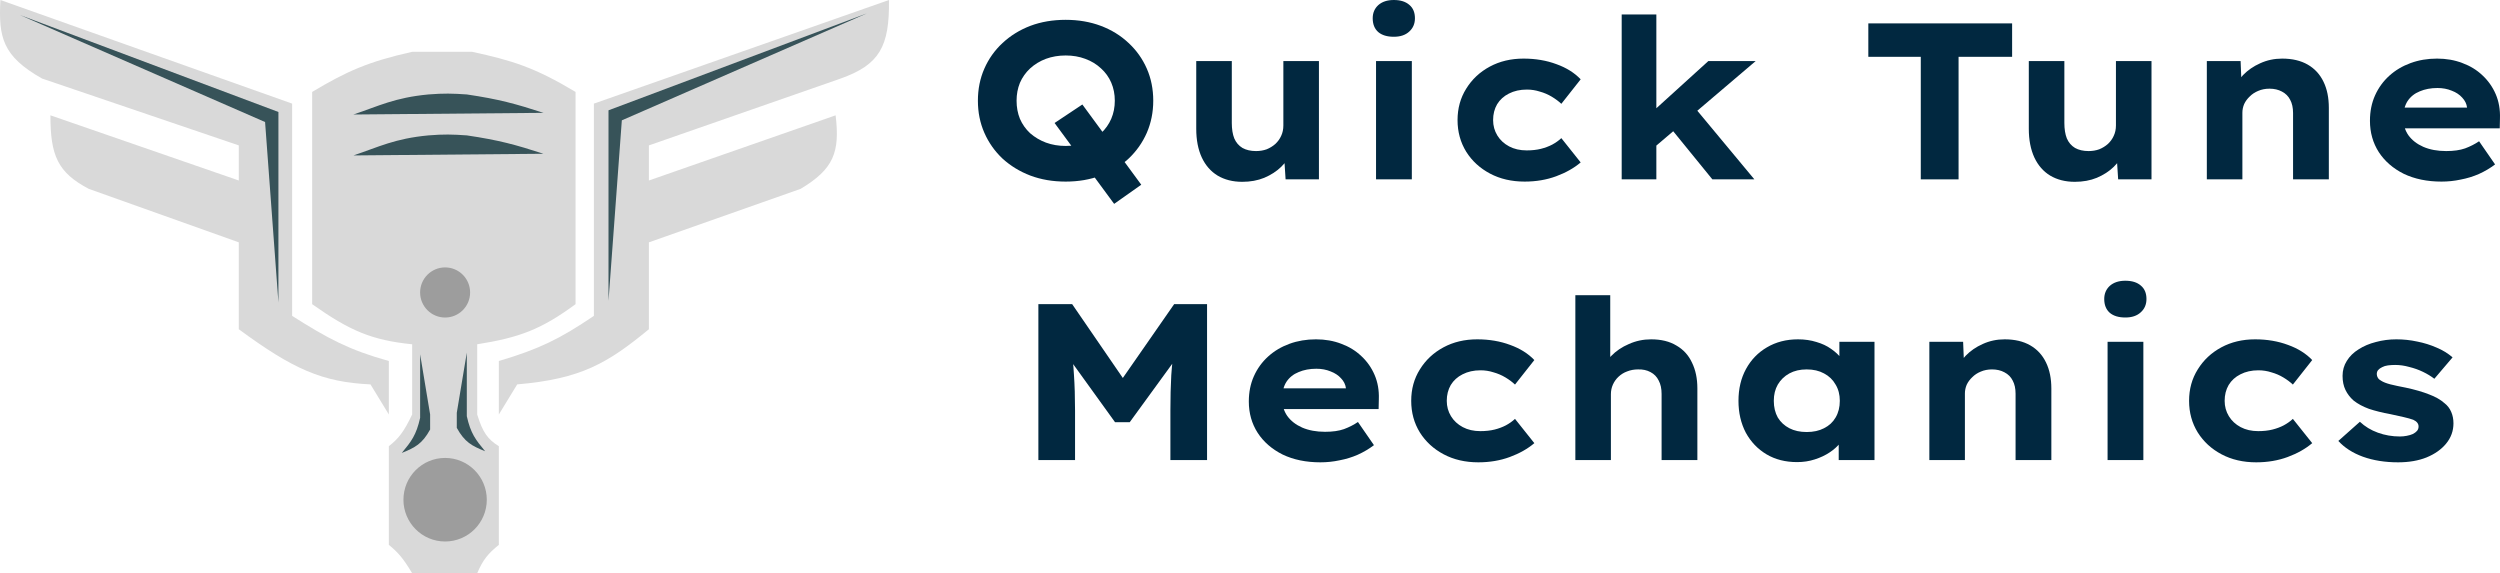
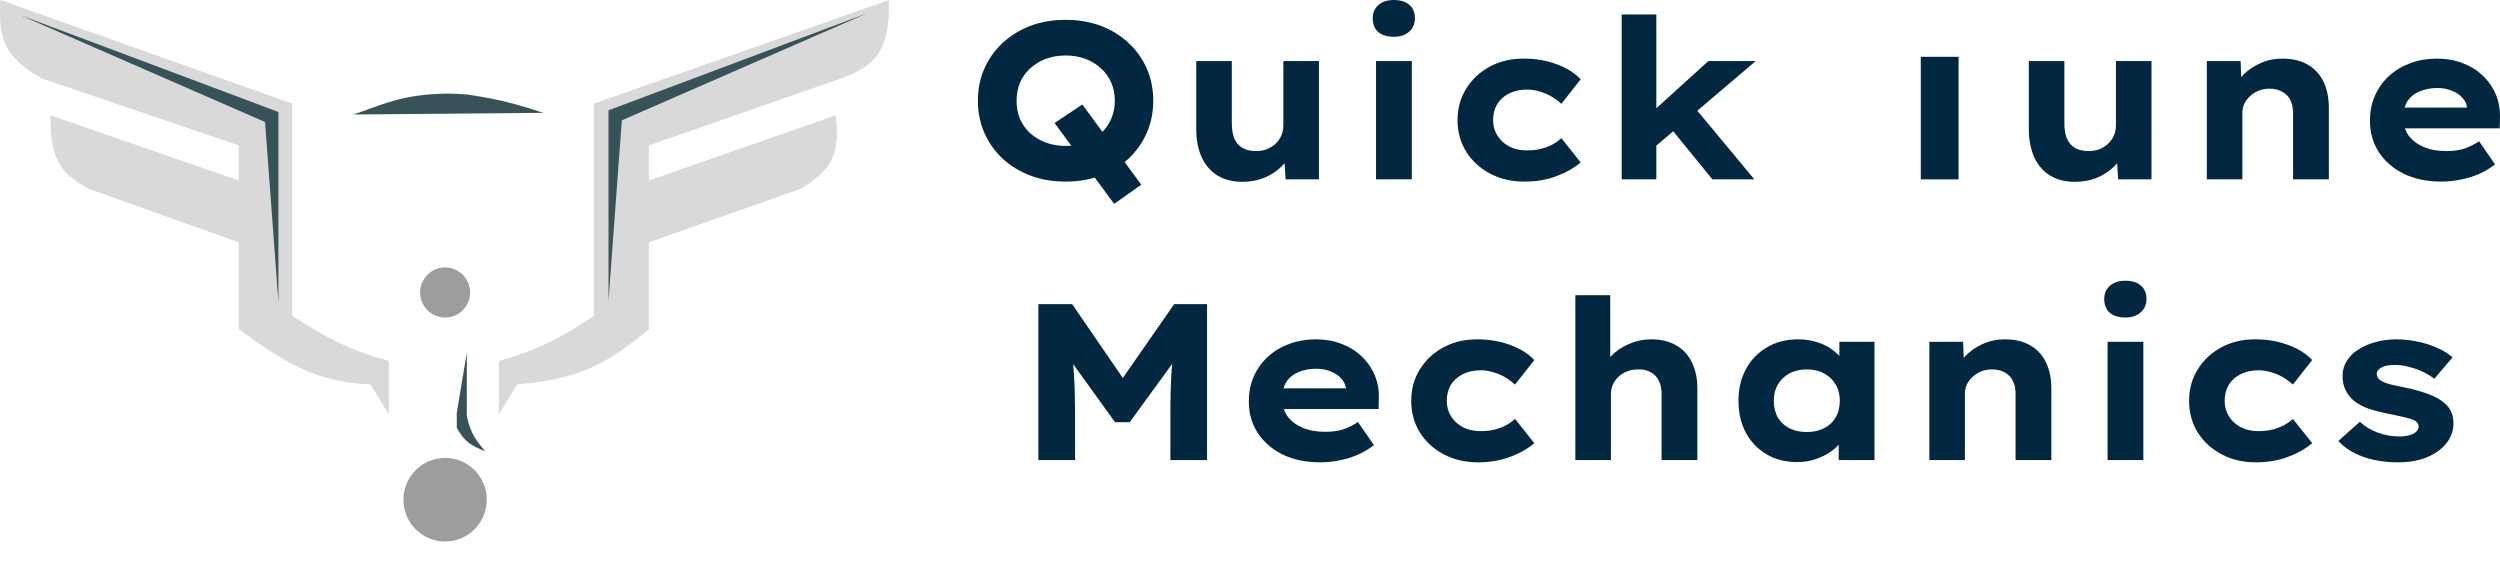
<svg xmlns="http://www.w3.org/2000/svg" width="157" height="36" viewBox="0 0 157 36" fill="none">
  <path d="M18.346 6.507L0.025 0C-0.096 2.325 0.143 3.523 2.642 4.933L14.996 9.131V11.335L3.166 7.242C3.165 9.776 3.624 10.831 5.574 11.86L14.996 15.219V20.676C18.408 23.184 20.227 23.997 23.267 24.14L24.419 26.029V22.671C21.909 21.975 20.554 21.239 18.346 19.837V6.507Z" fill="#D9D9D9" />
  <path d="M52.791 4.933C55.227 4.067 55.869 2.93 55.827 0L37.296 6.507V19.837C35.191 21.258 33.907 21.907 31.328 22.671V26.029L32.48 24.14C36.502 23.793 38.144 22.817 40.751 20.676V15.219L50.278 11.86C52.358 10.614 52.755 9.562 52.477 7.242L40.751 11.335V9.131L52.791 4.933Z" fill="#D9D9D9" />
-   <path d="M25.884 3.254C23.136 3.871 21.794 4.464 19.603 5.773V19.102C21.97 20.773 23.344 21.364 25.884 21.621V26.029C25.351 27.147 25.025 27.541 24.419 28.023V34.216C24.993 34.691 25.315 35.045 25.884 36H29.968C30.334 35.139 30.65 34.77 31.328 34.216V28.023C30.637 27.589 30.322 27.18 29.968 26.029V21.621C32.605 21.201 33.977 20.698 36.145 19.102V5.773C33.553 4.219 32.144 3.796 29.653 3.254H25.884Z" fill="#D9D9D9" />
  <ellipse cx="27.953" cy="18.367" rx="1.57" ry="1.574" fill="#9D9D9D" />
  <ellipse cx="27.953" cy="31.382" rx="2.617" ry="2.624" fill="#9D9D9D" />
  <path d="M17.485 7.033L1.257 0.945L16.647 7.663L17.485 18.998V7.033Z" fill="#375359" />
-   <path d="M26.384 26.24V22.252L27.012 26.03V26.974C26.513 27.88 26.067 28.107 25.232 28.444C25.825 27.731 26.145 27.32 26.384 26.24Z" fill="#375359" />
  <path d="M38.214 6.927L54.441 0.84L39.051 7.557L38.214 18.892V6.927Z" fill="#375359" />
  <path d="M29.315 26.134V22.146L28.686 25.924V26.869C29.185 27.774 29.631 28.001 30.466 28.338C29.873 27.625 29.553 27.214 29.315 26.134Z" fill="#375359" />
-   <path d="M26.907 8.502C24.771 8.704 23.795 9.227 22.195 9.761L34.13 9.656C32.369 9.086 31.343 8.802 29.315 8.502C28.407 8.439 27.885 8.424 26.907 8.502Z" fill="#375359" />
  <path d="M26.907 5.931C24.771 6.133 23.795 6.657 22.195 7.191L34.13 7.086C32.369 6.516 31.343 6.232 29.315 5.931C28.407 5.869 27.885 5.854 26.907 5.931Z" fill="#375359" />
  <path d="M69.968 12.803L66.227 7.724L67.972 6.562L71.671 11.6L69.968 12.803ZM66.925 11.404C66.116 11.404 65.376 11.278 64.706 11.026C64.045 10.774 63.464 10.419 62.961 9.962C62.468 9.496 62.087 8.955 61.817 8.339C61.547 7.724 61.412 7.052 61.412 6.324C61.412 5.597 61.547 4.925 61.817 4.31C62.087 3.694 62.468 3.158 62.961 2.7C63.464 2.234 64.045 1.875 64.706 1.623C65.376 1.371 66.116 1.245 66.925 1.245C67.725 1.245 68.46 1.371 69.13 1.623C69.8 1.875 70.382 2.234 70.875 2.7C71.368 3.158 71.75 3.694 72.02 4.31C72.29 4.925 72.424 5.597 72.424 6.324C72.424 7.043 72.29 7.714 72.02 8.339C71.75 8.955 71.368 9.496 70.875 9.962C70.382 10.419 69.8 10.774 69.13 11.026C68.46 11.278 67.725 11.404 66.925 11.404ZM66.925 9.165C67.372 9.165 67.781 9.095 68.153 8.955C68.535 8.815 68.865 8.619 69.144 8.367C69.424 8.106 69.638 7.803 69.787 7.458C69.935 7.113 70.01 6.735 70.01 6.324C70.01 5.914 69.935 5.536 69.787 5.191C69.638 4.846 69.424 4.547 69.144 4.296C68.865 4.034 68.535 3.834 68.153 3.694C67.781 3.554 67.372 3.484 66.925 3.484C66.479 3.484 66.064 3.554 65.683 3.694C65.311 3.834 64.981 4.034 64.692 4.296C64.413 4.557 64.199 4.86 64.05 5.205C63.91 5.55 63.841 5.923 63.841 6.324C63.841 6.735 63.91 7.113 64.05 7.458C64.199 7.803 64.413 8.106 64.692 8.367C64.981 8.619 65.311 8.815 65.683 8.955C66.064 9.095 66.479 9.165 66.925 9.165Z" fill="#012840" />
  <path d="M78.013 11.418C77.418 11.418 76.901 11.287 76.464 11.026C76.036 10.765 75.706 10.387 75.473 9.892C75.24 9.389 75.124 8.787 75.124 8.087V3.834H77.357V7.724C77.357 8.106 77.409 8.428 77.511 8.689C77.623 8.95 77.795 9.151 78.027 9.291C78.26 9.421 78.544 9.487 78.879 9.487C79.121 9.487 79.344 9.449 79.549 9.375C79.753 9.291 79.935 9.179 80.093 9.039C80.251 8.89 80.372 8.722 80.456 8.535C80.549 8.339 80.595 8.12 80.595 7.878V3.834H82.829V11.264H80.735L80.637 9.739L81.042 9.571C80.94 9.897 80.744 10.2 80.456 10.48C80.167 10.76 79.814 10.989 79.395 11.166C78.986 11.334 78.525 11.418 78.013 11.418Z" fill="#012840" />
  <path d="M86.415 11.264V3.834H88.663V11.264H86.415ZM87.532 2.309C87.113 2.309 86.788 2.211 86.555 2.015C86.322 1.81 86.206 1.52 86.206 1.147C86.206 0.812 86.322 0.536 86.555 0.322C86.797 0.107 87.123 0 87.532 0C87.951 0 88.276 0.103 88.509 0.308C88.742 0.504 88.858 0.784 88.858 1.147C88.858 1.492 88.737 1.772 88.495 1.987C88.262 2.201 87.941 2.309 87.532 2.309Z" fill="#012840" />
  <path d="M95.749 11.404C94.93 11.404 94.204 11.236 93.572 10.9C92.939 10.564 92.441 10.107 92.078 9.529C91.716 8.941 91.534 8.279 91.534 7.542C91.534 6.805 91.716 6.147 92.078 5.569C92.441 4.981 92.934 4.519 93.558 4.184C94.181 3.848 94.888 3.68 95.679 3.68C96.433 3.68 97.122 3.797 97.745 4.03C98.368 4.254 98.876 4.571 99.266 4.981L98.052 6.52C97.885 6.362 97.684 6.213 97.452 6.073C97.219 5.933 96.968 5.825 96.698 5.751C96.438 5.667 96.168 5.625 95.889 5.625C95.461 5.625 95.084 5.709 94.758 5.877C94.442 6.035 94.195 6.259 94.018 6.548C93.851 6.838 93.767 7.169 93.767 7.542C93.767 7.896 93.856 8.218 94.032 8.507C94.209 8.796 94.456 9.025 94.772 9.193C95.088 9.361 95.456 9.445 95.875 9.445C96.21 9.445 96.507 9.412 96.768 9.347C97.028 9.281 97.266 9.193 97.48 9.081C97.703 8.96 97.894 8.824 98.052 8.675L99.266 10.2C98.848 10.555 98.336 10.844 97.731 11.068C97.126 11.292 96.466 11.404 95.749 11.404Z" fill="#012840" />
  <path d="M103.894 9.249L103.168 7.57L107.285 3.834H110.258L103.894 9.249ZM101.842 11.264V0.909H104.019V11.264H101.842ZM107.537 11.264L104.508 7.542L106.057 6.31L110.175 11.264H107.537Z" fill="#012840" />
-   <path d="M120.625 11.264V3.568H117.331V1.469H126.361V3.568H122.998V11.264H120.625Z" fill="#012840" />
+   <path d="M120.625 11.264V3.568H117.331H126.361V3.568H122.998V11.264H120.625Z" fill="#012840" />
  <path d="M130.298 11.418C129.703 11.418 129.187 11.287 128.749 11.026C128.321 10.765 127.991 10.387 127.758 9.892C127.526 9.389 127.409 8.787 127.409 8.087V3.834H129.642V7.724C129.642 8.106 129.694 8.428 129.796 8.689C129.908 8.95 130.08 9.151 130.312 9.291C130.545 9.421 130.829 9.487 131.164 9.487C131.406 9.487 131.629 9.449 131.834 9.375C132.038 9.291 132.22 9.179 132.378 9.039C132.536 8.89 132.657 8.722 132.741 8.535C132.834 8.339 132.881 8.12 132.881 7.878V3.834H135.114V11.264H133.02L132.922 9.739L133.327 9.571C133.225 9.897 133.029 10.2 132.741 10.48C132.453 10.76 132.099 10.989 131.68 11.166C131.271 11.334 130.81 11.418 130.298 11.418Z" fill="#012840" />
  <path d="M138.589 11.264V3.834H140.71L140.78 5.569L140.25 5.723C140.371 5.359 140.576 5.023 140.864 4.715C141.162 4.408 141.52 4.16 141.939 3.974C142.367 3.778 142.827 3.68 143.32 3.68C143.953 3.68 144.488 3.806 144.926 4.058C145.363 4.31 145.693 4.669 145.917 5.135C146.14 5.592 146.251 6.138 146.251 6.772V11.264H144.004V7.094C144.004 6.768 143.944 6.492 143.823 6.268C143.711 6.045 143.539 5.872 143.307 5.751C143.083 5.63 142.823 5.569 142.525 5.569C142.264 5.569 142.027 5.616 141.813 5.709C141.608 5.793 141.432 5.909 141.283 6.059C141.134 6.199 141.018 6.357 140.934 6.534C140.859 6.712 140.822 6.893 140.822 7.08V11.264H139.719C139.412 11.264 139.166 11.264 138.98 11.264C138.794 11.264 138.663 11.264 138.589 11.264Z" fill="#012840" />
  <path d="M153.327 11.404C152.424 11.404 151.634 11.24 150.954 10.914C150.284 10.578 149.763 10.126 149.391 9.557C149.019 8.978 148.833 8.321 148.833 7.584C148.833 6.996 148.94 6.464 149.154 5.989C149.368 5.513 149.666 5.102 150.047 4.757C150.429 4.412 150.875 4.146 151.387 3.96C151.899 3.773 152.452 3.68 153.048 3.68C153.625 3.68 154.155 3.773 154.639 3.96C155.123 4.137 155.542 4.394 155.895 4.729C156.258 5.065 156.537 5.462 156.733 5.919C156.928 6.376 157.016 6.879 156.998 7.43L156.984 8.059H150.298L149.977 6.758H155.169L154.932 7.038V6.758C154.904 6.525 154.802 6.315 154.625 6.129C154.458 5.942 154.239 5.797 153.969 5.695C153.699 5.583 153.401 5.527 153.076 5.527C152.657 5.527 152.285 5.597 151.959 5.737C151.634 5.867 151.378 6.073 151.192 6.352C151.015 6.632 150.926 6.987 150.926 7.416C150.926 7.826 151.033 8.185 151.247 8.493C151.471 8.801 151.782 9.044 152.183 9.221C152.592 9.398 153.071 9.487 153.62 9.487C154.095 9.487 154.49 9.431 154.807 9.319C155.132 9.198 155.425 9.048 155.686 8.871L156.691 10.326C156.384 10.559 156.044 10.76 155.672 10.928C155.309 11.086 154.927 11.203 154.527 11.278C154.137 11.362 153.736 11.404 153.327 11.404Z" fill="#012840" />
  <path d="M65.21 28.894V19.099H67.331L71.239 24.794L69.788 24.78L73.738 19.099H75.803V28.894H73.501V25.788C73.501 24.976 73.519 24.234 73.556 23.563C73.603 22.882 73.677 22.201 73.78 21.52L74.031 22.276L70.946 26.515H70.025L66.969 22.276L67.234 21.52C67.336 22.182 67.406 22.849 67.443 23.521C67.49 24.183 67.513 24.939 67.513 25.788V28.894H65.21Z" fill="#012840" />
  <path d="M82.921 29.034C82.018 29.034 81.227 28.87 80.548 28.544C79.878 28.208 79.357 27.756 78.985 27.187C78.612 26.608 78.426 25.951 78.426 25.214C78.426 24.626 78.533 24.095 78.747 23.619C78.961 23.143 79.259 22.733 79.641 22.387C80.022 22.042 80.469 21.776 80.981 21.59C81.492 21.403 82.046 21.31 82.641 21.31C83.218 21.31 83.749 21.403 84.233 21.59C84.716 21.767 85.135 22.024 85.489 22.36C85.852 22.695 86.131 23.092 86.326 23.549C86.522 24.006 86.61 24.51 86.591 25.06L86.577 25.69H79.892L79.571 24.388H84.763L84.526 24.668V24.388C84.498 24.155 84.395 23.945 84.219 23.759C84.051 23.572 83.832 23.427 83.563 23.325C83.293 23.213 82.995 23.157 82.669 23.157C82.251 23.157 81.879 23.227 81.553 23.367C81.227 23.497 80.971 23.703 80.785 23.983C80.608 24.262 80.52 24.617 80.52 25.046C80.52 25.456 80.627 25.816 80.841 26.123C81.064 26.431 81.376 26.674 81.776 26.851C82.186 27.028 82.665 27.117 83.214 27.117C83.688 27.117 84.084 27.061 84.4 26.949C84.726 26.828 85.019 26.678 85.279 26.501L86.284 27.956C85.977 28.189 85.638 28.39 85.265 28.558C84.903 28.717 84.521 28.833 84.121 28.908C83.73 28.992 83.33 29.034 82.921 29.034Z" fill="#012840" />
  <path d="M92.839 29.034C92.02 29.034 91.294 28.866 90.662 28.53C90.029 28.194 89.531 27.737 89.168 27.159C88.805 26.571 88.624 25.909 88.624 25.172C88.624 24.435 88.805 23.777 89.168 23.199C89.531 22.611 90.024 22.15 90.648 21.814C91.271 21.478 91.978 21.31 92.769 21.31C93.523 21.31 94.212 21.427 94.835 21.66C95.458 21.884 95.966 22.201 96.356 22.611L95.142 24.151C94.975 23.992 94.775 23.843 94.542 23.703C94.309 23.563 94.058 23.456 93.788 23.381C93.528 23.297 93.258 23.255 92.979 23.255C92.551 23.255 92.174 23.339 91.848 23.507C91.532 23.665 91.285 23.889 91.108 24.178C90.941 24.468 90.857 24.799 90.857 25.172C90.857 25.526 90.946 25.848 91.122 26.137C91.299 26.427 91.546 26.655 91.862 26.823C92.178 26.991 92.546 27.075 92.965 27.075C93.3 27.075 93.597 27.042 93.858 26.977C94.118 26.912 94.356 26.823 94.57 26.711C94.793 26.59 94.984 26.454 95.142 26.305L96.356 27.83C95.938 28.185 95.426 28.474 94.821 28.698C94.216 28.922 93.556 29.034 92.839 29.034Z" fill="#012840" />
  <path d="M98.932 28.894V18.54H101.123V23.199L100.593 23.381C100.686 23.008 100.881 22.667 101.179 22.36C101.486 22.042 101.858 21.79 102.296 21.604C102.733 21.408 103.198 21.31 103.692 21.31C104.324 21.31 104.855 21.441 105.283 21.702C105.72 21.954 106.046 22.313 106.26 22.779C106.483 23.236 106.595 23.773 106.595 24.388V28.894H104.348V24.738C104.348 24.402 104.287 24.122 104.166 23.899C104.054 23.665 103.882 23.488 103.65 23.367C103.426 23.246 103.166 23.19 102.868 23.199C102.626 23.199 102.398 23.241 102.184 23.325C101.979 23.399 101.798 23.512 101.64 23.661C101.491 23.801 101.375 23.964 101.291 24.151C101.207 24.337 101.165 24.538 101.165 24.752V28.894H100.063C99.756 28.894 99.509 28.894 99.323 28.894C99.137 28.894 99.007 28.894 98.932 28.894Z" fill="#012840" />
  <path d="M112.861 29.02C112.126 29.02 111.484 28.857 110.935 28.53C110.386 28.203 109.953 27.751 109.637 27.173C109.329 26.585 109.176 25.918 109.176 25.172C109.176 24.416 109.334 23.749 109.65 23.171C109.967 22.593 110.404 22.14 110.962 21.814C111.53 21.478 112.181 21.31 112.916 21.31C113.335 21.31 113.721 21.366 114.075 21.478C114.429 21.581 114.736 21.725 114.996 21.912C115.266 22.098 115.485 22.303 115.652 22.527C115.829 22.751 115.945 22.984 116.001 23.227H115.513V21.464H117.718V28.894H115.471V26.991L115.945 27.061C115.889 27.303 115.773 27.541 115.596 27.774C115.419 28.008 115.192 28.218 114.912 28.404C114.633 28.591 114.317 28.74 113.963 28.852C113.619 28.964 113.251 29.02 112.861 29.02ZM113.461 27.131C113.88 27.131 114.242 27.052 114.549 26.893C114.866 26.734 115.108 26.511 115.275 26.221C115.452 25.923 115.54 25.573 115.54 25.172C115.54 24.78 115.452 24.44 115.275 24.151C115.108 23.852 114.866 23.619 114.549 23.451C114.242 23.283 113.88 23.199 113.461 23.199C113.042 23.199 112.679 23.283 112.372 23.451C112.065 23.619 111.823 23.852 111.646 24.151C111.479 24.44 111.395 24.78 111.395 25.172C111.395 25.573 111.479 25.923 111.646 26.221C111.823 26.511 112.065 26.734 112.372 26.893C112.679 27.052 113.042 27.131 113.461 27.131Z" fill="#012840" />
  <path d="M121.163 28.894V21.464H123.284L123.354 23.199L122.824 23.353C122.945 22.989 123.149 22.653 123.438 22.346C123.736 22.038 124.094 21.79 124.513 21.604C124.941 21.408 125.401 21.31 125.894 21.31C126.527 21.31 127.062 21.436 127.499 21.688C127.937 21.94 128.267 22.299 128.49 22.765C128.714 23.222 128.825 23.768 128.825 24.402V28.894H126.578V24.724C126.578 24.398 126.518 24.122 126.397 23.899C126.285 23.675 126.113 23.502 125.88 23.381C125.657 23.26 125.397 23.199 125.099 23.199C124.838 23.199 124.601 23.246 124.387 23.339C124.182 23.423 124.005 23.54 123.857 23.689C123.708 23.829 123.591 23.987 123.508 24.164C123.433 24.342 123.396 24.524 123.396 24.71V28.894H122.293C121.986 28.894 121.74 28.894 121.554 28.894C121.368 28.894 121.237 28.894 121.163 28.894Z" fill="#012840" />
  <path d="M132.356 28.894V21.464H134.603V28.894H132.356ZM133.472 19.939C133.054 19.939 132.728 19.841 132.495 19.645C132.263 19.44 132.146 19.151 132.146 18.777C132.146 18.442 132.263 18.166 132.495 17.952C132.737 17.737 133.063 17.63 133.472 17.63C133.891 17.63 134.217 17.733 134.449 17.938C134.682 18.134 134.798 18.414 134.798 18.777C134.798 19.123 134.677 19.402 134.435 19.617C134.203 19.831 133.882 19.939 133.472 19.939Z" fill="#012840" />
  <path d="M141.689 29.034C140.871 29.034 140.145 28.866 139.512 28.53C138.879 28.194 138.382 27.737 138.019 27.159C137.656 26.571 137.474 25.909 137.474 25.172C137.474 24.435 137.656 23.777 138.019 23.199C138.382 22.611 138.875 22.15 139.498 21.814C140.122 21.478 140.829 21.31 141.62 21.31C142.373 21.31 143.062 21.427 143.685 21.66C144.309 21.884 144.816 22.201 145.207 22.611L143.992 24.151C143.825 23.992 143.625 23.843 143.392 23.703C143.16 23.563 142.908 23.456 142.639 23.381C142.378 23.297 142.108 23.255 141.829 23.255C141.401 23.255 141.024 23.339 140.699 23.507C140.382 23.665 140.136 23.889 139.959 24.178C139.791 24.468 139.708 24.799 139.708 25.172C139.708 25.526 139.796 25.848 139.973 26.137C140.15 26.427 140.396 26.655 140.712 26.823C141.029 26.991 141.396 27.075 141.815 27.075C142.15 27.075 142.448 27.042 142.708 26.977C142.969 26.912 143.206 26.823 143.42 26.711C143.643 26.59 143.834 26.454 143.992 26.305L145.207 27.83C144.788 28.185 144.276 28.474 143.671 28.698C143.067 28.922 142.406 29.034 141.689 29.034Z" fill="#012840" />
  <path d="M150.602 29.034C149.783 29.034 149.048 28.917 148.397 28.684C147.755 28.451 147.238 28.12 146.847 27.691L148.201 26.487C148.518 26.786 148.894 27.014 149.332 27.173C149.769 27.331 150.23 27.411 150.713 27.411C150.862 27.411 151.007 27.397 151.146 27.369C151.295 27.341 151.421 27.303 151.523 27.257C151.635 27.201 151.723 27.135 151.788 27.061C151.853 26.986 151.886 26.893 151.886 26.781C151.886 26.604 151.774 26.464 151.551 26.361C151.393 26.305 151.193 26.249 150.951 26.193C150.709 26.137 150.434 26.077 150.127 26.011C149.616 25.918 149.164 25.806 148.773 25.676C148.392 25.536 148.071 25.363 147.81 25.158C147.587 24.962 147.415 24.738 147.294 24.486C147.173 24.234 147.113 23.941 147.113 23.605C147.113 23.26 147.201 22.947 147.378 22.667C147.555 22.378 147.801 22.136 148.117 21.94C148.434 21.735 148.797 21.581 149.206 21.478C149.616 21.366 150.044 21.31 150.49 21.31C150.937 21.31 151.374 21.357 151.802 21.45C152.23 21.534 152.635 21.66 153.016 21.828C153.398 21.986 153.733 22.192 154.021 22.443L152.877 23.787C152.672 23.628 152.435 23.483 152.165 23.353C151.895 23.222 151.607 23.12 151.3 23.045C151.002 22.961 150.709 22.919 150.42 22.919C150.262 22.919 150.109 22.928 149.96 22.947C149.82 22.966 149.699 23.003 149.597 23.059C149.495 23.106 149.411 23.166 149.346 23.241C149.29 23.306 149.262 23.39 149.262 23.493C149.262 23.577 149.285 23.656 149.332 23.731C149.378 23.805 149.448 23.866 149.541 23.913C149.671 23.997 149.862 24.071 150.113 24.137C150.374 24.202 150.7 24.272 151.09 24.346C151.658 24.468 152.142 24.608 152.542 24.766C152.942 24.915 153.263 25.097 153.505 25.312C153.7 25.461 153.845 25.648 153.938 25.872C154.031 26.086 154.077 26.324 154.077 26.585C154.077 27.061 153.924 27.485 153.617 27.858C153.319 28.222 152.909 28.511 152.388 28.726C151.877 28.931 151.281 29.034 150.602 29.034Z" fill="#012840" />
</svg>